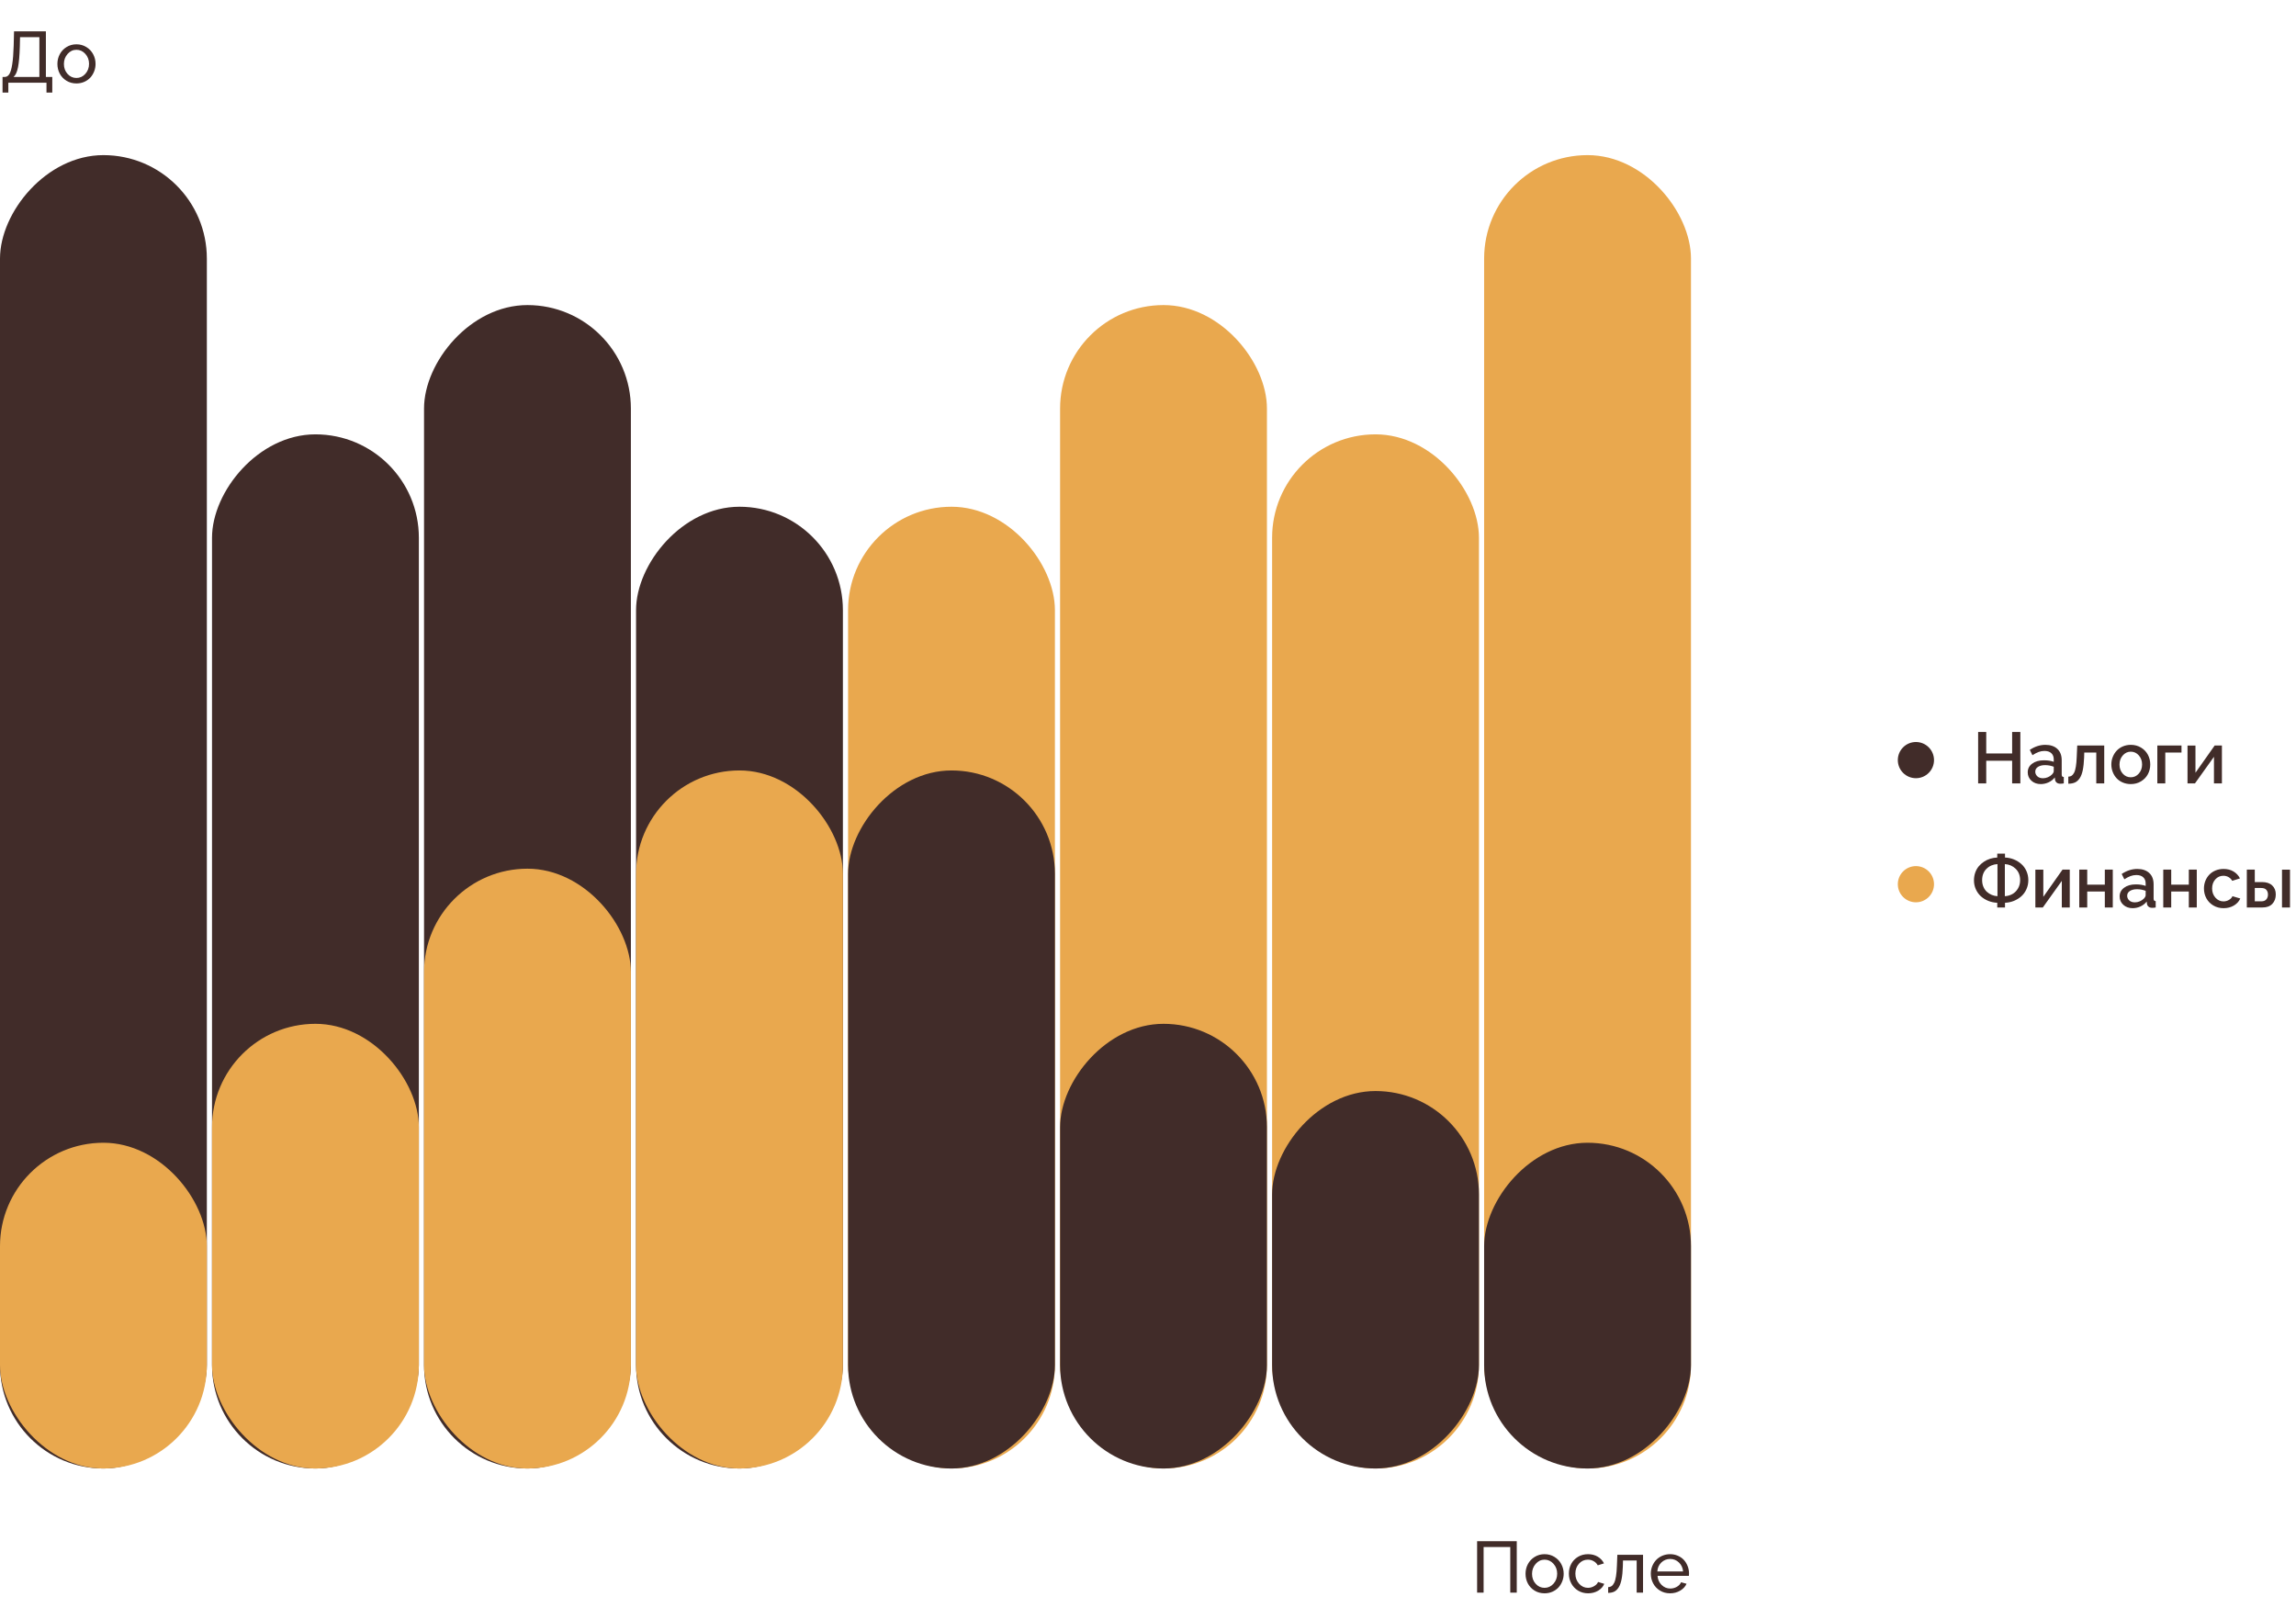
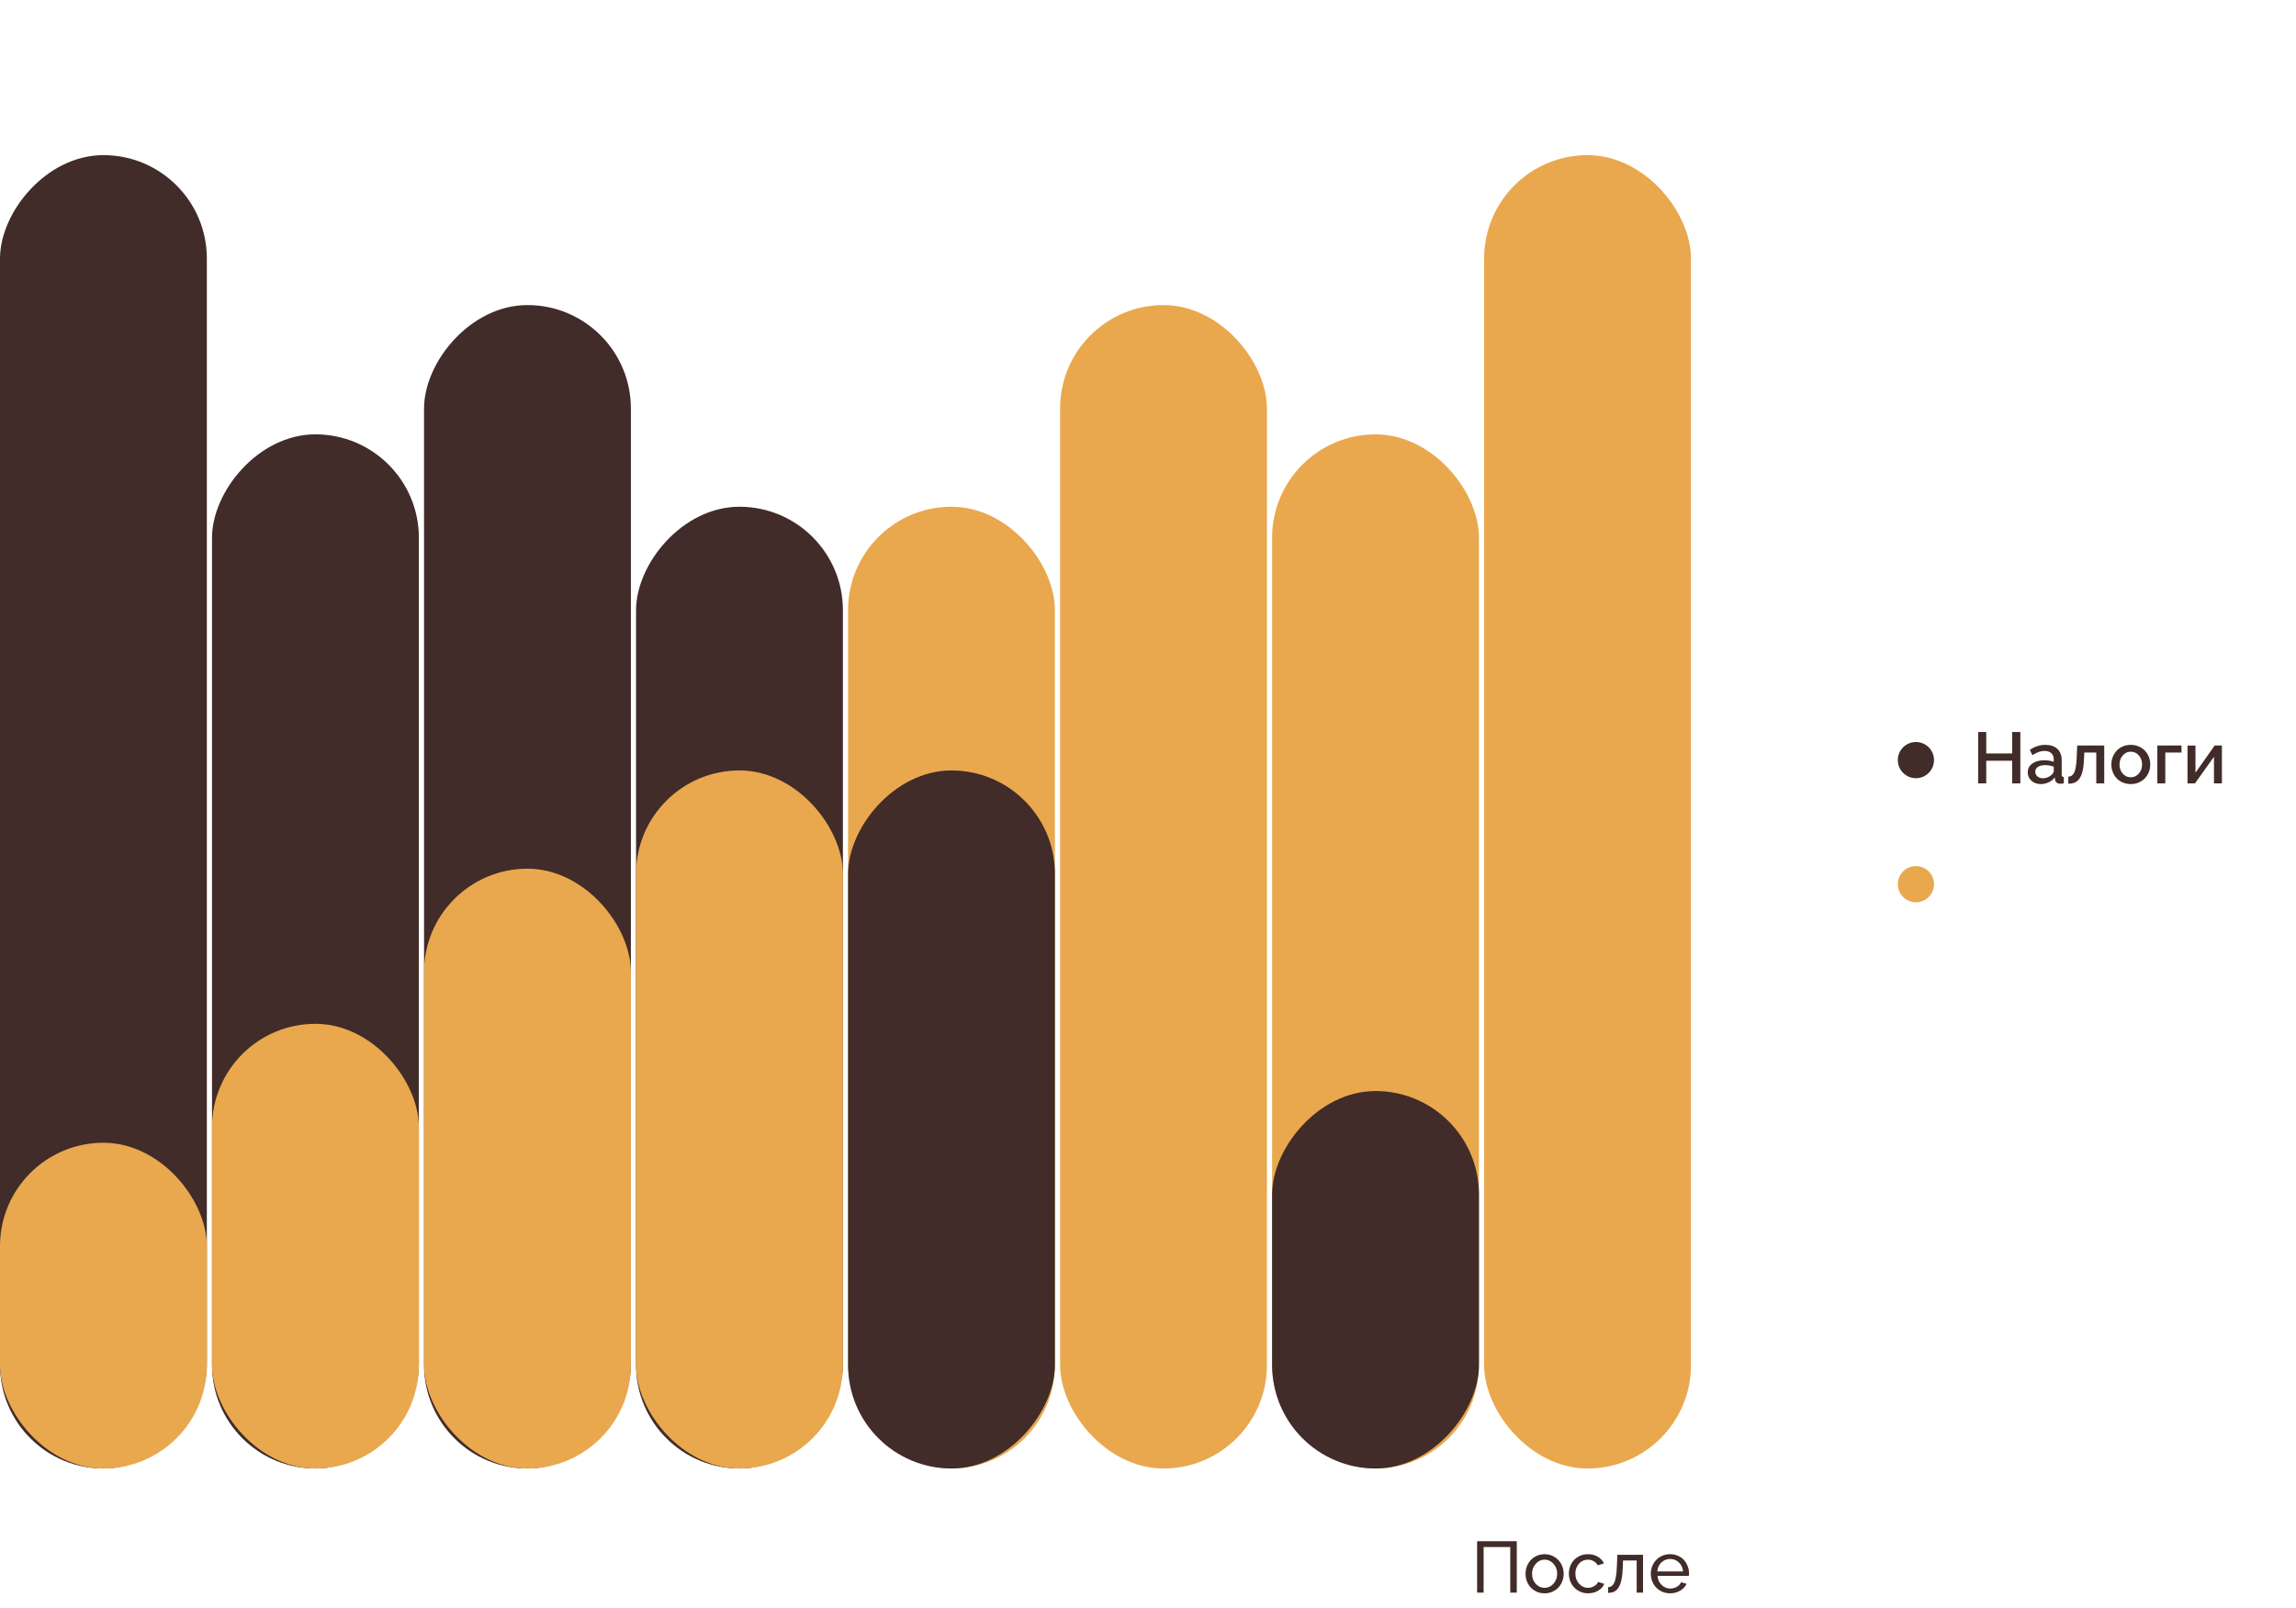
<svg xmlns="http://www.w3.org/2000/svg" width="444" height="311" viewBox="0 0 444 311" fill="none">
  <rect width="40" height="186" rx="20" transform="matrix(-1 0 0 1 163 98)" fill="#412C29" />
  <rect width="40" height="200" rx="20" transform="matrix(-1 0 0 1 81 84)" fill="#412C29" />
  <rect width="40" height="254" rx="20" transform="matrix(-1 0 0 1 40 30)" fill="#412C29" />
  <rect width="40" height="225" rx="20" transform="matrix(-1 0 0 1 122 59)" fill="#412C29" />
  <rect y="221" width="40" height="63" rx="20" fill="#E9A84E" />
  <rect x="41" y="198" width="40" height="86" rx="20" fill="#E9A84E" />
  <rect x="82" y="168" width="40" height="116" rx="20" fill="#E9A84E" />
  <rect x="123" y="149" width="40" height="135" rx="20" fill="#E9A84E" />
  <rect x="164" y="98" width="40" height="186" rx="20" fill="#E9A84E" />
  <rect x="246" y="84" width="40" height="200" rx="20" fill="#E9A84E" />
  <rect x="287" y="30" width="40" height="254" rx="20" fill="#E9A84E" />
  <rect x="205" y="59" width="40" height="225" rx="20" fill="#E9A84E" />
-   <rect width="40" height="63" rx="20" transform="matrix(-1 0 0 1 327 221)" fill="#412C29" />
  <rect width="40" height="73" rx="20" transform="matrix(-1 0 0 1 286 211)" fill="#412C29" />
  <rect width="40" height="135" rx="20" transform="matrix(-1 0 0 1 204 149)" fill="#412C29" />
-   <rect width="40" height="86" rx="20" transform="matrix(-1 0 0 1 245 198)" fill="#412C29" />
  <path d="M390.694 141.561V151.5H389.108V147.118H384.098V151.5H382.532V141.561H384.098V145.717H389.108V141.561H390.694ZM392.123 149.36C392.123 148.663 392.412 148.103 392.991 147.679C393.57 147.25 394.322 147.036 395.247 147.036C395.99 147.036 396.626 147.134 397.154 147.33V146.865C397.154 146.35 396.997 145.949 396.683 145.662C396.368 145.37 395.926 145.225 395.356 145.225C394.965 145.225 394.586 145.293 394.222 145.43C393.857 145.566 393.461 145.774 393.032 146.052L392.52 145.02C393.49 144.372 394.493 144.049 395.527 144.049C396.516 144.049 397.291 144.311 397.852 144.835C398.412 145.354 398.692 146.088 398.692 147.036V149.764C398.692 149.937 398.722 150.064 398.781 150.146C398.845 150.224 398.95 150.265 399.096 150.27V151.5C398.85 151.546 398.631 151.568 398.439 151.568C398.13 151.568 397.886 151.493 397.708 151.343C397.535 151.192 397.432 151.003 397.4 150.775L397.359 150.352C397.045 150.757 396.642 151.074 396.149 151.302C395.662 151.525 395.16 151.637 394.646 151.637C393.916 151.637 393.312 151.42 392.834 150.987C392.36 150.55 392.123 150.007 392.123 149.36ZM396.785 149.805C397.031 149.559 397.154 149.331 397.154 149.121V148.28C396.617 148.075 396.056 147.973 395.473 147.973C394.908 147.973 394.45 148.087 394.099 148.314C393.752 148.542 393.579 148.848 393.579 149.23C393.579 149.577 393.711 149.878 393.976 150.133C394.244 150.383 394.611 150.509 395.076 150.509C395.395 150.509 395.71 150.443 396.02 150.311C396.329 150.178 396.585 150.01 396.785 149.805ZM399.971 151.568V150.201C400.217 150.197 400.426 150.14 400.6 150.03C400.777 149.916 400.939 149.723 401.085 149.449C401.231 149.171 401.345 148.779 401.427 148.273C401.513 147.768 401.57 147.139 401.598 146.387L401.693 144.179H406.916V151.5H405.378V145.539H403.054L403.026 146.53C402.985 147.506 402.896 148.319 402.76 148.971C402.623 149.618 402.425 150.133 402.165 150.516C401.905 150.898 401.6 151.17 401.249 151.329C400.903 151.484 400.477 151.564 399.971 151.568ZM408.557 149.292C408.379 148.832 408.29 148.349 408.29 147.843C408.29 147.337 408.381 146.854 408.563 146.394C408.746 145.933 408.996 145.53 409.315 145.184C409.634 144.837 410.031 144.562 410.505 144.356C410.983 144.151 411.498 144.049 412.05 144.049C412.788 144.049 413.447 144.224 414.025 144.575C414.609 144.926 415.053 145.389 415.358 145.963C415.664 146.537 415.816 147.164 415.816 147.843C415.816 148.522 415.664 149.148 415.358 149.723C415.053 150.297 414.609 150.759 414.025 151.11C413.447 151.461 412.788 151.637 412.05 151.637C411.489 151.637 410.97 151.534 410.491 151.329C410.017 151.124 409.621 150.848 409.302 150.502C408.983 150.156 408.734 149.752 408.557 149.292ZM410.498 149.62C410.922 150.09 411.439 150.324 412.05 150.324C412.66 150.324 413.178 150.085 413.602 149.606C414.025 149.128 414.237 148.54 414.237 147.843C414.237 147.146 414.025 146.56 413.602 146.086C413.178 145.607 412.66 145.368 412.05 145.368C411.444 145.368 410.929 145.61 410.505 146.093C410.081 146.576 409.869 147.166 409.869 147.863C409.869 148.565 410.079 149.151 410.498 149.62ZM417.184 151.5V144.179H421.859V145.539H418.722V151.5H417.184ZM423.021 151.5V144.192H424.56V149.442L428.271 144.179H429.673V151.5H428.135V146.359L424.464 151.5H423.021Z" fill="#412C29" />
  <circle cx="370.5" cy="147" r="3.5" fill="#412C29" />
-   <path d="M386.229 175.5V174.591C385.623 174.568 385.045 174.445 384.493 174.222C383.946 173.998 383.468 173.702 383.058 173.333C382.647 172.959 382.322 172.504 382.08 171.966C381.839 171.424 381.72 170.842 381.725 170.223C381.729 169.703 381.811 169.213 381.971 168.753C382.135 168.293 382.358 167.892 382.641 167.55C382.928 167.208 383.26 166.912 383.639 166.661C384.017 166.406 384.425 166.21 384.862 166.073C385.304 165.937 385.76 165.859 386.229 165.841V165.082H387.727V165.841C388.324 165.864 388.893 165.984 389.436 166.203C389.978 166.422 390.456 166.716 390.871 167.085C391.29 167.45 391.623 167.905 391.869 168.452C392.115 168.994 392.238 169.585 392.238 170.223C392.238 170.856 392.113 171.444 391.862 171.986C391.616 172.529 391.284 172.984 390.864 173.354C390.445 173.723 389.964 174.017 389.422 174.235C388.88 174.45 388.314 174.568 387.727 174.591V175.5H386.229ZM386.271 173.319V167.112C385.418 167.162 384.71 167.465 384.145 168.021C383.584 168.577 383.304 169.311 383.304 170.223C383.304 170.688 383.386 171.114 383.55 171.501C383.714 171.888 383.935 172.21 384.213 172.465C384.491 172.715 384.805 172.916 385.156 173.066C385.507 173.212 385.879 173.297 386.271 173.319ZM387.699 173.319C388.237 173.287 388.725 173.148 389.162 172.902C389.604 172.652 389.962 172.294 390.235 171.829C390.513 171.36 390.652 170.824 390.652 170.223C390.652 169.311 390.365 168.577 389.791 168.021C389.221 167.465 388.524 167.162 387.699 167.112V173.319ZM393.599 175.5V168.192H395.137V173.442L398.849 168.179H400.25V175.5H398.712V170.359L395.041 175.5H393.599ZM402.089 175.5V168.179H403.627V171.091H407.031V168.179H408.569V175.5H407.031V172.417H403.627V175.5H402.089ZM409.896 173.36C409.896 172.663 410.185 172.103 410.764 171.679C411.342 171.25 412.094 171.036 413.02 171.036C413.762 171.036 414.398 171.134 414.927 171.33V170.865C414.927 170.35 414.77 169.949 414.455 169.662C414.141 169.37 413.699 169.225 413.129 169.225C412.737 169.225 412.359 169.293 411.994 169.43C411.63 169.566 411.233 169.774 410.805 170.052L410.292 169.02C411.263 168.372 412.265 168.049 413.3 168.049C414.289 168.049 415.063 168.311 415.624 168.835C416.185 169.354 416.465 170.088 416.465 171.036V173.764C416.465 173.937 416.494 174.064 416.554 174.146C416.618 174.224 416.722 174.265 416.868 174.27V175.5C416.622 175.546 416.403 175.568 416.212 175.568C415.902 175.568 415.658 175.493 415.48 175.343C415.307 175.192 415.205 175.003 415.173 174.775L415.132 174.352C414.817 174.757 414.414 175.074 413.922 175.302C413.434 175.525 412.933 175.637 412.418 175.637C411.689 175.637 411.085 175.42 410.606 174.987C410.132 174.55 409.896 174.007 409.896 173.36ZM414.558 173.805C414.804 173.559 414.927 173.331 414.927 173.121V172.28C414.389 172.075 413.828 171.973 413.245 171.973C412.68 171.973 412.222 172.087 411.871 172.314C411.525 172.542 411.352 172.848 411.352 173.23C411.352 173.577 411.484 173.878 411.748 174.133C412.017 174.383 412.384 174.509 412.849 174.509C413.168 174.509 413.482 174.443 413.792 174.311C414.102 174.178 414.357 174.01 414.558 173.805ZM418.331 175.5V168.179H419.869V171.091H423.273V168.179H424.812V175.5H423.273V172.417H419.869V175.5H418.331ZM429.993 175.637C429.255 175.637 428.592 175.461 428.004 175.11C427.421 174.759 426.974 174.297 426.664 173.723C426.354 173.144 426.199 172.513 426.199 171.829C426.199 171.314 426.288 170.829 426.466 170.373C426.648 169.913 426.901 169.512 427.225 169.17C427.548 168.824 427.949 168.55 428.428 168.35C428.906 168.149 429.428 168.049 429.993 168.049C430.731 168.049 431.374 168.213 431.921 168.541C432.468 168.869 432.882 169.313 433.165 169.874L431.668 170.346C431.495 170.04 431.258 169.801 430.957 169.628C430.656 169.455 430.324 169.368 429.959 169.368C429.339 169.368 428.82 169.601 428.4 170.065C427.986 170.526 427.778 171.114 427.778 171.829C427.778 172.531 427.993 173.123 428.421 173.606C428.849 174.085 429.367 174.324 429.973 174.324C430.351 174.324 430.706 174.229 431.039 174.037C431.372 173.841 431.595 173.602 431.709 173.319L433.227 173.764C432.98 174.324 432.568 174.778 431.989 175.124C431.41 175.466 430.745 175.637 429.993 175.637ZM434.491 175.5V168.179H436.029V170.585H437.417C438.274 170.585 438.932 170.801 439.393 171.234C439.857 171.667 440.09 172.248 440.09 172.978C440.09 173.729 439.867 174.338 439.42 174.803C438.973 175.268 438.344 175.5 437.533 175.5H434.491ZM441.293 175.5V168.192H442.838V175.5H441.293ZM436.029 174.311H437.294C437.718 174.311 438.037 174.19 438.251 173.948C438.47 173.702 438.579 173.388 438.579 173.005C438.579 172.627 438.474 172.321 438.265 172.089C438.06 171.852 437.731 171.733 437.28 171.733H436.029V174.311Z" fill="#412C29" />
  <circle cx="370.5" cy="171" r="3.5" fill="#E9A84E" />
-   <path d="M0.492 17.907V14.879H0.937C1.292 14.874 1.584 14.688 1.812 14.318C2.044 13.945 2.229 13.313 2.365 12.425C2.507 11.532 2.6 10.333 2.646 8.829L2.714 6.061H8.873V14.879H10.11V17.907H8.989V16H1.613V17.907H0.492ZM2.618 14.879H7.615V7.182H3.876L3.835 8.986C3.785 10.764 3.666 12.11 3.479 13.026C3.297 13.942 3.01 14.56 2.618 14.879ZM11.553 14.243C11.252 13.669 11.102 13.042 11.102 12.363C11.102 11.684 11.254 11.058 11.56 10.483C11.87 9.905 12.307 9.442 12.872 9.096C13.442 8.745 14.078 8.569 14.779 8.569C15.486 8.569 16.124 8.745 16.693 9.096C17.263 9.442 17.703 9.905 18.013 10.483C18.323 11.058 18.477 11.684 18.477 12.363C18.477 12.869 18.386 13.352 18.204 13.812C18.026 14.268 17.778 14.669 17.459 15.016C17.14 15.357 16.748 15.631 16.283 15.836C15.818 16.037 15.317 16.137 14.779 16.137C14.064 16.137 13.424 15.963 12.858 15.617C12.293 15.271 11.858 14.813 11.553 14.243ZM13.063 14.298C13.533 14.817 14.105 15.077 14.779 15.077C15.454 15.077 16.028 14.813 16.502 14.284C16.98 13.751 17.22 13.104 17.22 12.343C17.22 11.591 16.98 10.95 16.502 10.422C16.028 9.893 15.454 9.629 14.779 9.629C14.114 9.629 13.544 9.898 13.07 10.435C12.596 10.969 12.359 11.616 12.359 12.377C12.359 13.138 12.594 13.778 13.063 14.298Z" fill="#412C29" />
  <path d="M285.643 308V298.061H293.312V308H292.055V299.182H286.9V308H285.643ZM295.459 306.243C295.158 305.669 295.008 305.042 295.008 304.363C295.008 303.684 295.16 303.058 295.466 302.483C295.776 301.905 296.213 301.442 296.778 301.096C297.348 300.745 297.984 300.569 298.686 300.569C299.392 300.569 300.03 300.745 300.6 301.096C301.169 301.442 301.609 301.905 301.919 302.483C302.229 303.058 302.384 303.684 302.384 304.363C302.384 304.869 302.293 305.352 302.11 305.812C301.933 306.268 301.684 306.669 301.365 307.016C301.046 307.357 300.654 307.631 300.189 307.836C299.725 308.036 299.223 308.137 298.686 308.137C297.97 308.137 297.33 307.964 296.765 307.617C296.2 307.271 295.764 306.813 295.459 306.243ZM296.97 306.298C297.439 306.817 298.011 307.077 298.686 307.077C299.36 307.077 299.934 306.813 300.408 306.284C300.887 305.751 301.126 305.104 301.126 304.343C301.126 303.591 300.887 302.951 300.408 302.422C299.934 301.893 299.36 301.629 298.686 301.629C298.02 301.629 297.451 301.898 296.977 302.436C296.503 302.969 296.266 303.616 296.266 304.377C296.266 305.138 296.5 305.778 296.97 306.298ZM307.107 308.137C306.392 308.137 305.747 307.964 305.173 307.617C304.603 307.266 304.163 306.801 303.854 306.223C303.544 305.644 303.389 305.013 303.389 304.329C303.389 303.641 303.539 303.014 303.84 302.449C304.145 301.88 304.583 301.424 305.152 301.082C305.722 300.74 306.369 300.569 307.094 300.569C307.805 300.569 308.427 300.729 308.96 301.048C309.498 301.362 309.903 301.795 310.177 302.347L308.974 302.723C308.787 302.381 308.522 302.114 308.181 301.923C307.843 301.727 307.472 301.629 307.066 301.629C306.383 301.629 305.809 301.886 305.344 302.401C304.879 302.916 304.646 303.559 304.646 304.329C304.646 305.095 304.883 305.744 305.357 306.277C305.836 306.811 306.41 307.077 307.08 307.077C307.504 307.077 307.905 306.965 308.283 306.742C308.666 306.519 308.914 306.252 309.028 305.942L310.231 306.305C310.013 306.847 309.618 307.289 309.049 307.631C308.479 307.968 307.832 308.137 307.107 308.137ZM310.983 308.055V306.947C311.234 306.943 311.451 306.879 311.633 306.756C311.82 306.633 311.988 306.423 312.139 306.127C312.294 305.826 312.414 305.4 312.501 304.849C312.592 304.297 312.651 303.616 312.679 302.805L312.761 300.692H317.73V308H316.5V301.786H313.854L313.827 302.921C313.795 303.91 313.713 304.737 313.581 305.402C313.453 306.068 313.267 306.594 313.021 306.981C312.779 307.369 312.494 307.645 312.166 307.809C311.842 307.968 311.448 308.05 310.983 308.055ZM322.953 308.137C322.238 308.137 321.593 307.964 321.019 307.617C320.449 307.271 320.009 306.811 319.699 306.236C319.389 305.658 319.234 305.026 319.234 304.343C319.234 303.832 319.326 303.347 319.508 302.887C319.695 302.426 319.95 302.025 320.273 301.684C320.597 301.342 320.993 301.071 321.463 300.87C321.932 300.67 322.436 300.569 322.974 300.569C323.511 300.569 324.01 300.672 324.471 300.877C324.936 301.077 325.323 301.349 325.633 301.69C325.943 302.032 326.184 302.429 326.357 302.88C326.535 303.331 326.624 303.8 326.624 304.288C326.624 304.498 326.615 304.657 326.597 304.767H320.533C320.588 305.478 320.852 306.063 321.326 306.523C321.8 306.984 322.358 307.214 323.001 307.214C323.452 307.214 323.874 307.102 324.266 306.879C324.662 306.651 324.936 306.357 325.086 305.997L326.146 306.291C325.904 306.838 325.492 307.282 324.908 307.624C324.329 307.966 323.678 308.137 322.953 308.137ZM320.492 303.912H325.476C325.416 303.206 325.147 302.627 324.669 302.176C324.195 301.72 323.63 301.492 322.974 301.492C322.317 301.492 321.75 301.72 321.271 302.176C320.798 302.632 320.538 303.21 320.492 303.912Z" fill="#412C29" />
</svg>